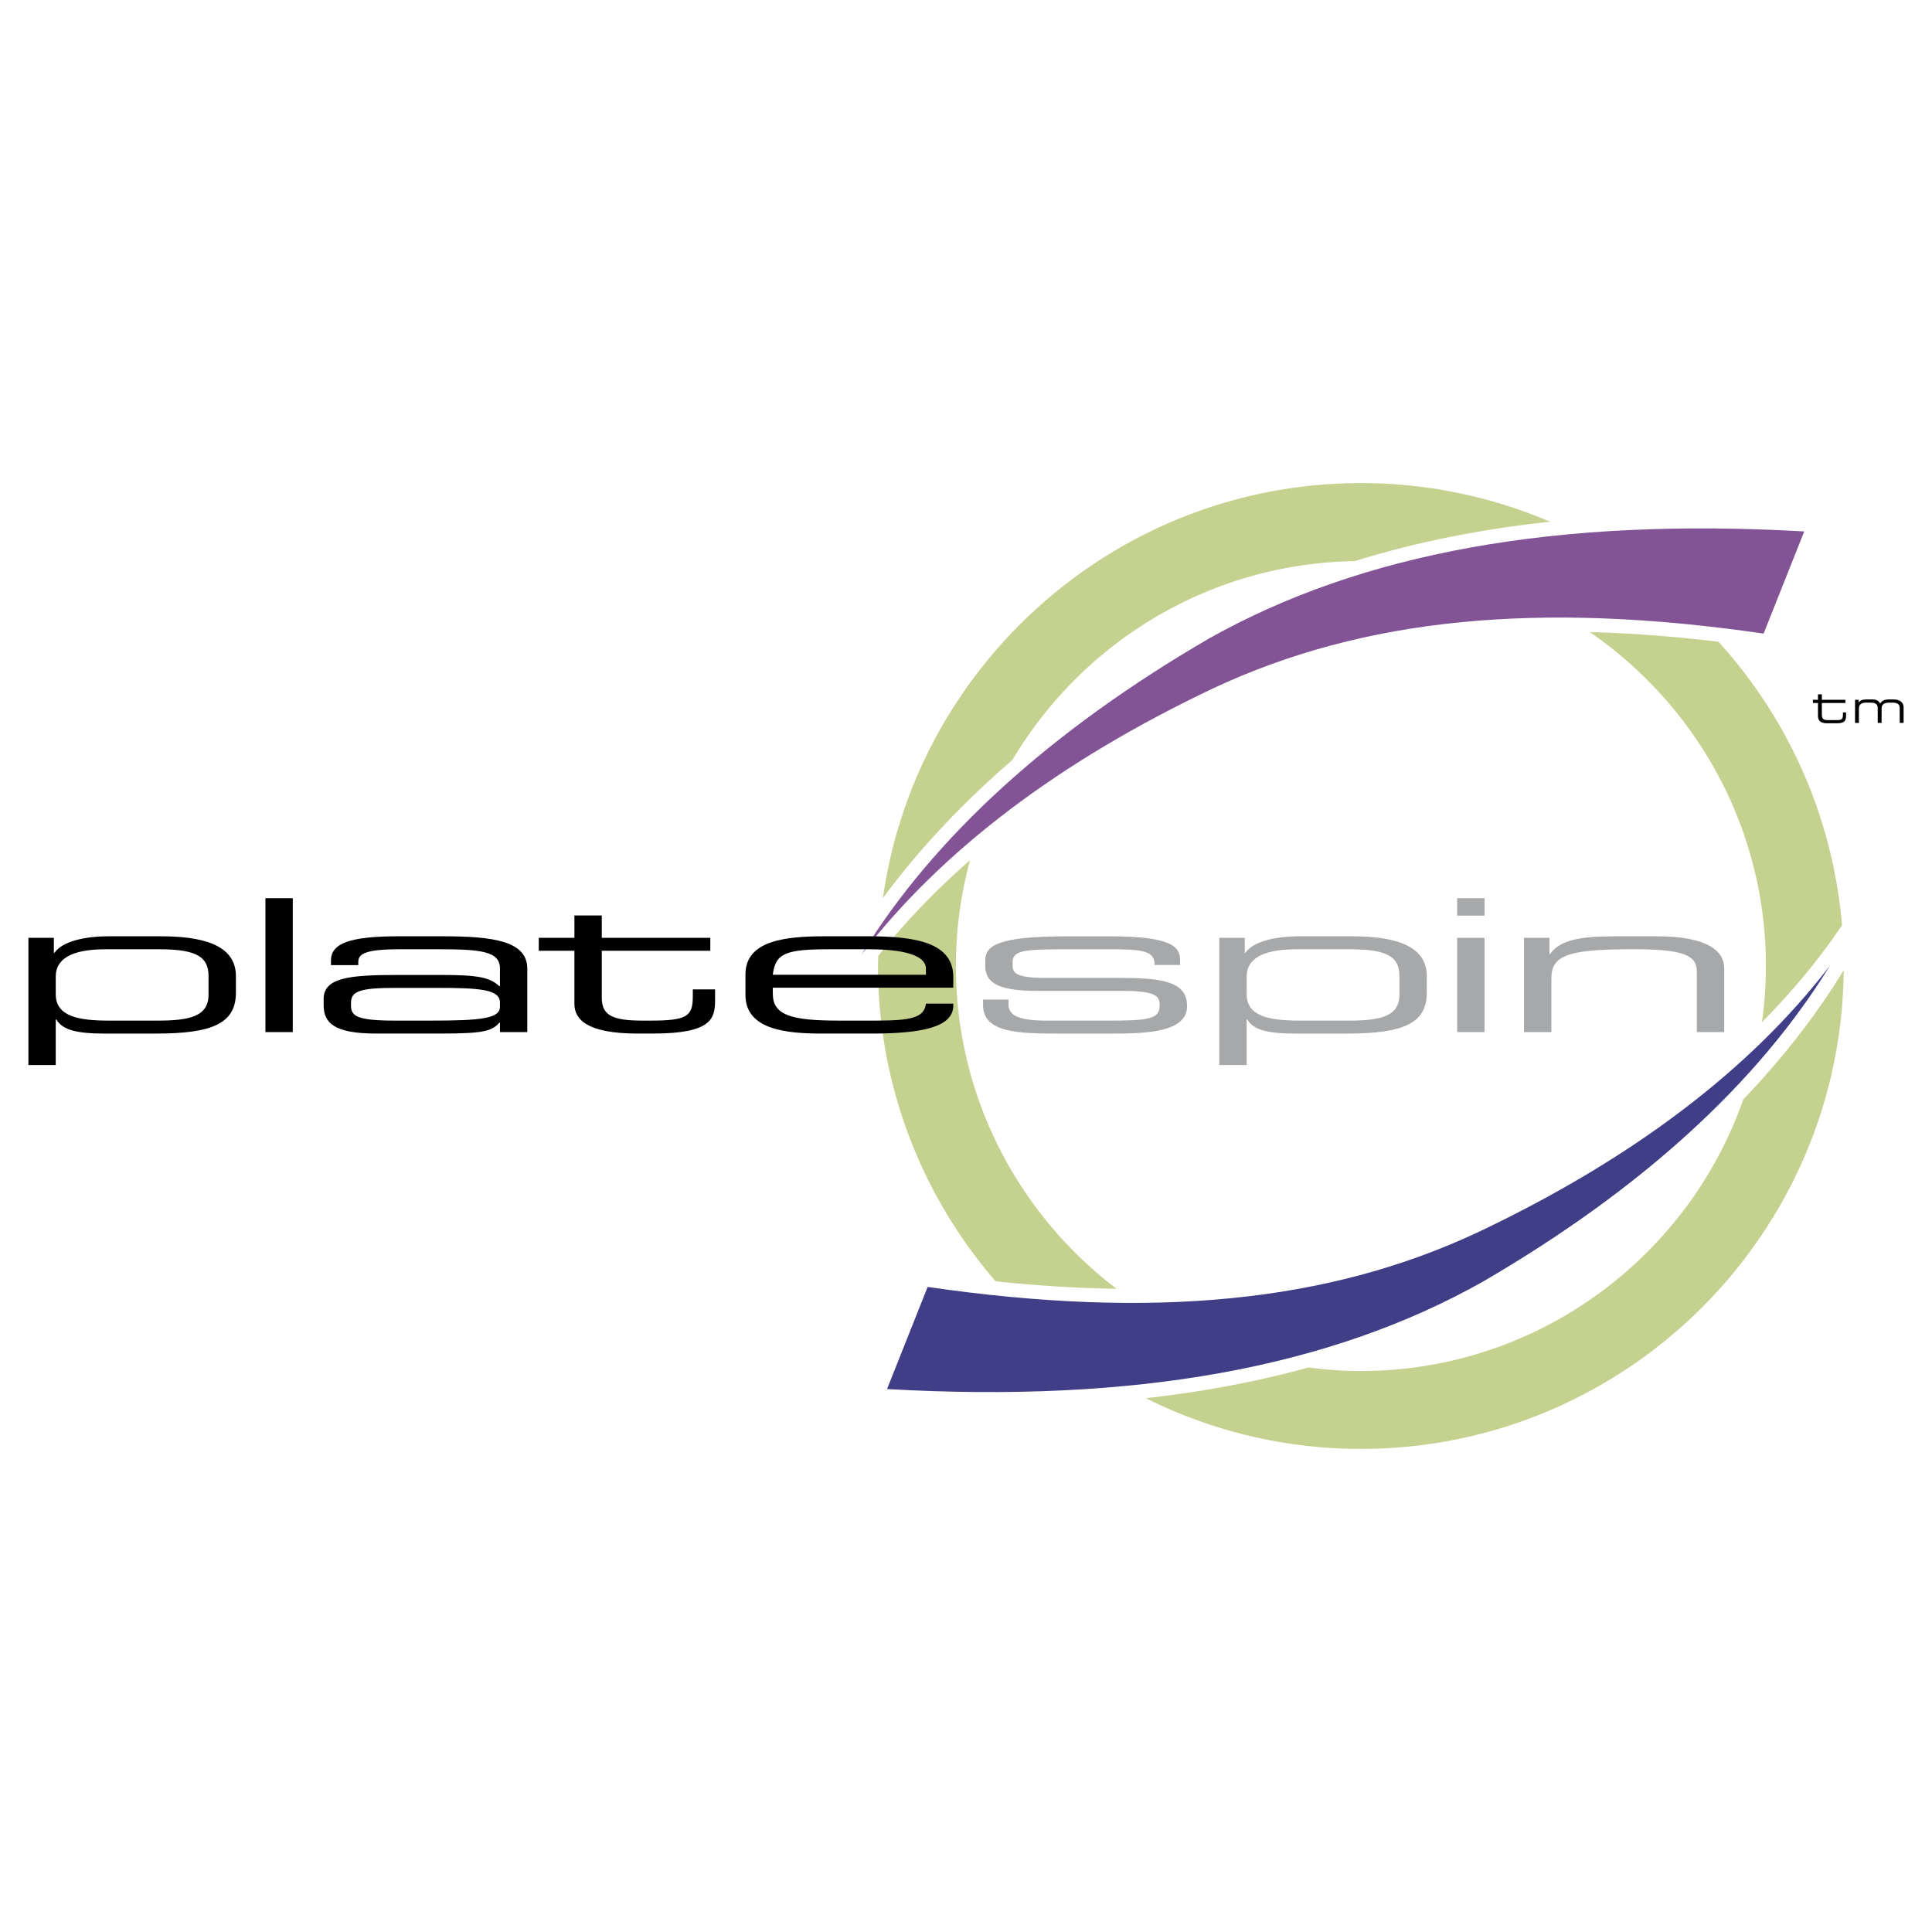
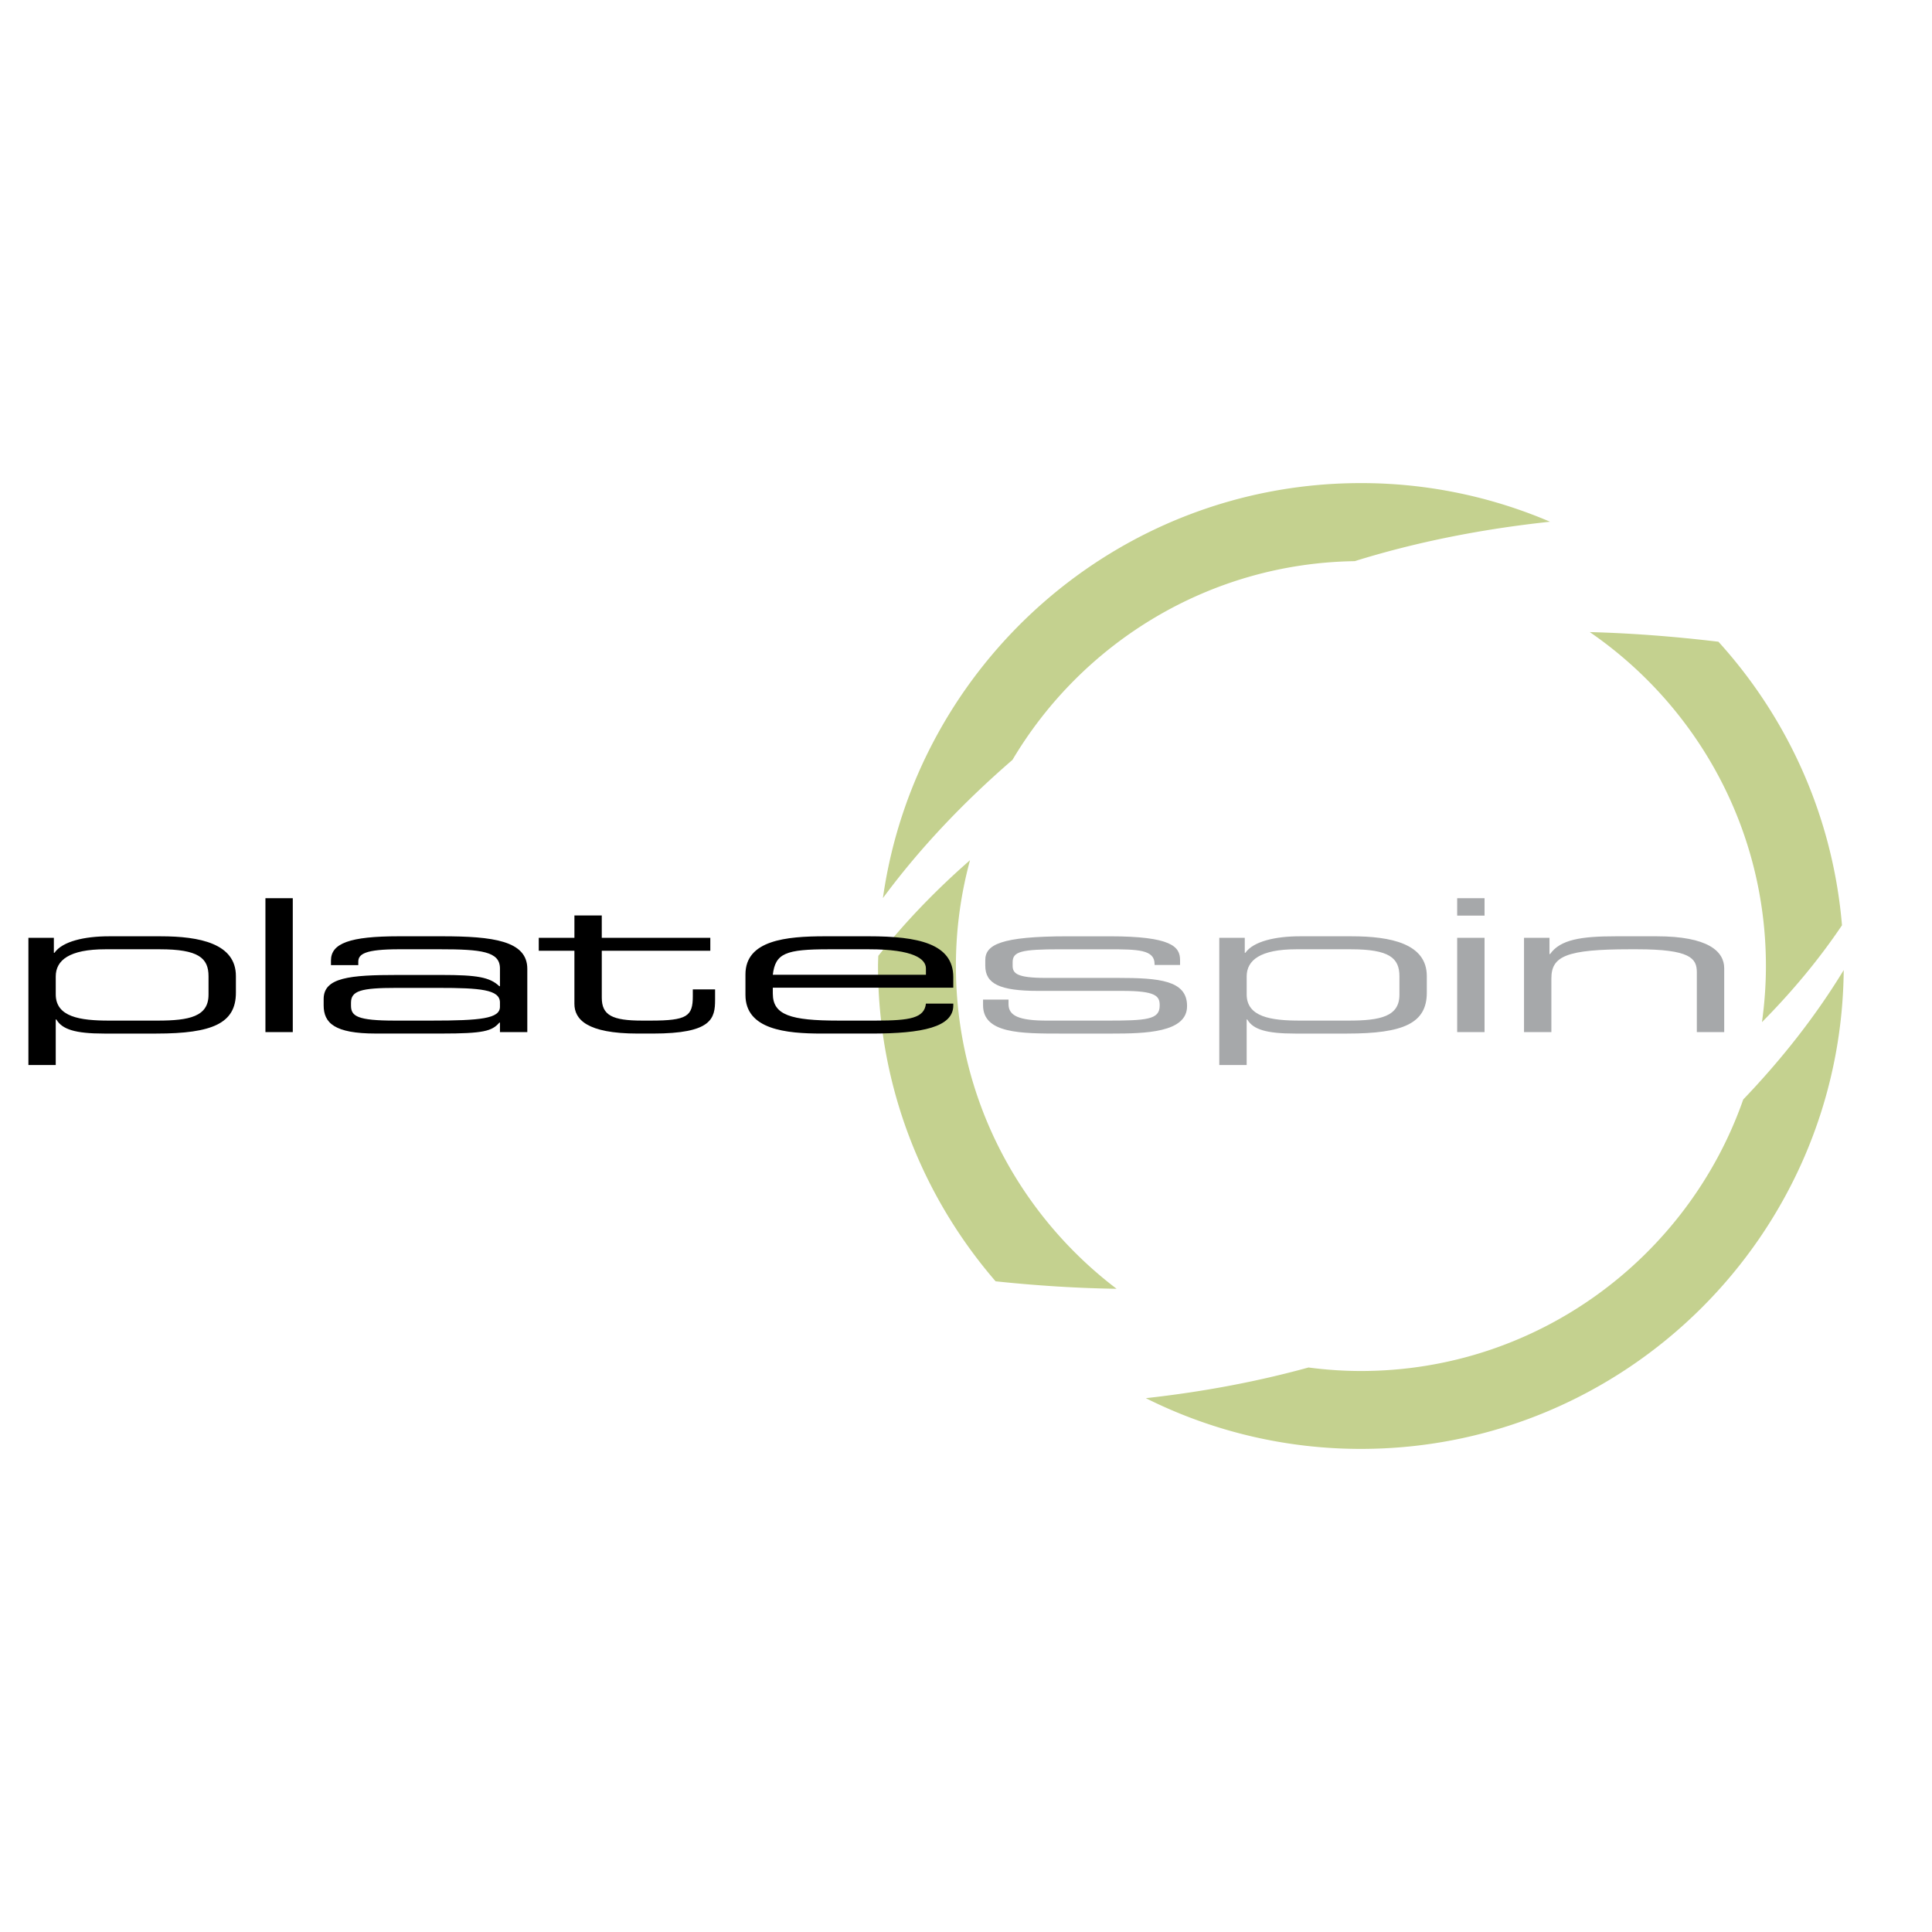
<svg xmlns="http://www.w3.org/2000/svg" width="2500" height="2500" viewBox="0 0 192.756 192.756">
  <g fill-rule="evenodd" clip-rule="evenodd">
    <path fill="#fff" d="M0 0h192.756v192.756H0V0z" />
    <path d="M101.014 75.814c6.947-11.701 19.629-19.609 34.141-19.827 6.002-1.867 12.48-3.183 19.492-3.934a47.878 47.878 0 0 0-18.873-3.854c-24.264 0-44.386 18.038-47.686 41.404 3.557-4.814 7.867-9.414 12.926-13.789zM176.186 96.375c0 1.904-.139 3.77-.395 5.605 3.043-3.074 5.717-6.294 7.984-9.664-.91-10.839-5.41-20.672-12.326-28.29-4.48-.536-8.746-.855-12.836-.963 10.606 7.292 17.573 19.501 17.573 33.312z" fill="#c4d18f" />
    <path d="M135.773 136.785c-1.771 0-3.512-.125-5.225-.35-5.066 1.396-10.465 2.422-16.227 3.061a47.873 47.873 0 0 0 21.451 5.061c26.436 0 47.951-21.393 48.176-47.773-2.727 4.482-6.076 8.783-10.025 12.912-5.519 15.757-20.53 27.089-38.15 27.089zM95.371 96.375c0-3.65.494-7.187 1.407-10.552-3.458 3.024-6.509 6.205-9.15 9.544-.011.336-.028.67-.028 1.008 0 12.018 4.432 23.012 11.731 31.461 4.205.441 8.225.691 12.072.746-9.733-7.391-16.032-19.074-16.032-32.207z" fill="#c4d18f" />
-     <path d="M147.939 127.877c15.791-9.195 27.383-19.758 34.621-31.512-7.967 10.367-19.715 19.285-35.148 26.596-14.928 6.986-32.387 8.701-54.861 5.436-.337.852-3.454 8.674-4.052 10.189 24.644 1.406 44.12-2.086 59.44-10.709z" fill="#3f3e87" />
-     <path d="M85.946 95.246c7.967-10.368 19.718-19.291 35.148-26.596 14.955-6.99 32.414-8.71 54.861-5.435.338-.854 3.453-8.679 4.053-10.193-24.65-1.406-44.125 2.084-59.439 10.713-15.796 9.196-27.386 19.755-34.623 31.511z" fill="#825496" />
    <path d="M20.804 99.246c0 2.174-1.906 2.58-5.08 2.58h-4.859c-2.889 0-5.303-.367-5.303-2.617V97.42c0-1.624 1.366-2.711 4.954-2.711h5.43c3.843 0 4.859.865 4.859 2.691v1.846h-.001zm-17.97 7.01h2.727v-4.541h.064c.573.982 1.873 1.404 4.763 1.404h5.21c5.616 0 7.938-1.033 7.938-4.078v-1.658c0-3.247-3.619-3.969-7.498-3.969h-5.175c-2.413 0-4.634.5-5.428 1.646h-.062v-1.495H2.834v12.691zM26.482 89.615h2.729v13.358h-2.729V89.615zM49.88 100.445c0 1.18-1.902 1.381-6.861 1.381h-3.62c-3.745 0-4.38-.441-4.38-1.492v-.295c0-1.18.984-1.477 4.507-1.477h4.195c4.19 0 6.159.162 6.159 1.457v.426zm0 2.528h2.729v-6.311c0-2.803-3.428-3.249-8.508-3.249h-4.319c-4.889 0-6.762.705-6.762 2.418v.461h2.726v-.332c0-.776.671-1.252 4.1-1.252h4.002c4.191 0 6.033.219 6.033 1.916v1.771h-.062c-.955-.906-2.225-1.123-5.781-1.123h-4.385c-4.758 0-7.362.254-7.362 2.398v.627c0 1.766 1.077 2.82 5.202 2.82h6.545c4.192 0 5.051-.24 5.781-1.088h.062v.944h-.001zM57.31 94.854h-3.557v-1.29h3.557v-2.231h2.729v2.231h10.829v1.29H60.04v4.685c0 1.752 1.046 2.287 4.034 2.287h.857c3.621 0 4.191-.441 4.191-2.414v-.701h2.222v1.033c0 1.881-.316 3.375-6.224 3.375h-1.492c-5.111 0-6.319-1.439-6.319-2.967v-5.298h.001zM92.38 97.252H77.103c.257-2.14 1.274-2.543 5.593-2.543h3.994c4.449 0 5.69.958 5.69 1.916v.627zm-18.006 2.012c0 3.467 4.065 3.855 7.618 3.855h4.954c5.083 0 8.164-.646 8.164-2.805v-.184h-2.73c-.16 1.438-1.56 1.695-4.988 1.695h-3.746c-4.763 0-6.543-.555-6.543-2.693v-.588H95.11V97.49c0-3.354-3.525-4.077-8.42-4.077h-4.376c-3.875 0-7.94.389-7.94 3.801v2.05z" />
    <path d="M98.08 99.727h2.541v.461c0 1.16 1.049 1.639 3.844 1.639h5.838c4.1 0 5.398-.088 5.398-1.492v-.072c0-.906-.445-1.402-3.713-1.402h-8.414c-3.844 0-5.273-.717-5.273-2.51v-.553c0-1.532 1.494-2.383 8.227-2.383h4.191c6.158 0 7.016 1.036 7.016 2.363v.499h-2.543v-.093c0-1.439-1.646-1.474-4.633-1.474h-4.762c-3.908 0-4.766.219-4.766 1.291v.35c0 .775.445 1.215 3.303 1.215h7.209c4.098 0 6.889.24 6.889 2.787v.037c0 2.639-4.191 2.73-7.523 2.73h-5.018c-4.033 0-7.811 0-7.811-2.82v-.573zM139.621 99.246c0 2.174-1.906 2.58-5.078 2.58h-4.859c-2.891 0-5.303-.367-5.303-2.617V97.42c0-1.624 1.367-2.711 4.951-2.711h5.43c3.844 0 4.859.865 4.859 2.691v1.846zm-17.973 7.01h2.732v-4.541h.062c.572.982 1.873 1.404 4.764 1.404h5.207c5.621 0 7.939-1.033 7.939-4.078v-1.658c0-3.247-3.621-3.969-7.498-3.969h-5.172c-2.414 0-4.637.5-5.43 1.646h-.062v-1.495h-2.543v12.691h.001zM145.383 93.564h2.732v9.408h-2.732v-9.408zm0-3.949h2.732v1.735h-2.732v-1.735zM152.053 93.564h2.539v1.621h.062c1.016-1.454 3.143-1.771 6.539-1.771h4.102c5.107 0 6.73 1.496 6.73 3.192v6.367h-2.732v-5.979c0-1.385-.668-2.285-5.969-2.285h-.701c-6.379 0-7.842.698-7.842 2.91v5.354h-2.729v-9.409h.001z" fill="#a6a8aa" />
-     <path d="M181.381 70.137h-.51v-.317h.51v-.545h.385v.545h2.35v.317h-2.35v1.146c0 .43.154.562.578.562h.924c.516 0 .602-.11.602-.592v-.173h.312v.253c0 .463-.041.827-.885.827h-1.018c-.727 0-.898-.352-.898-.724v-1.299zM185.078 69.82h.355v.27h.014c.164-.239.385-.305.77-.305h.631c.352 0 .621.141.744.424.148-.311.455-.424.852-.424h.471c.621 0 1.008.271 1.008.793v1.546h-.389v-1.497c0-.267-.119-.527-.736-.527h-.275c-.699 0-.795.287-.795.659v1.365h-.387V70.73c0-.45-.141-.629-.76-.629h-.389c-.498 0-.729.21-.729.576v1.448h-.385V69.82z" />
  </g>
</svg>